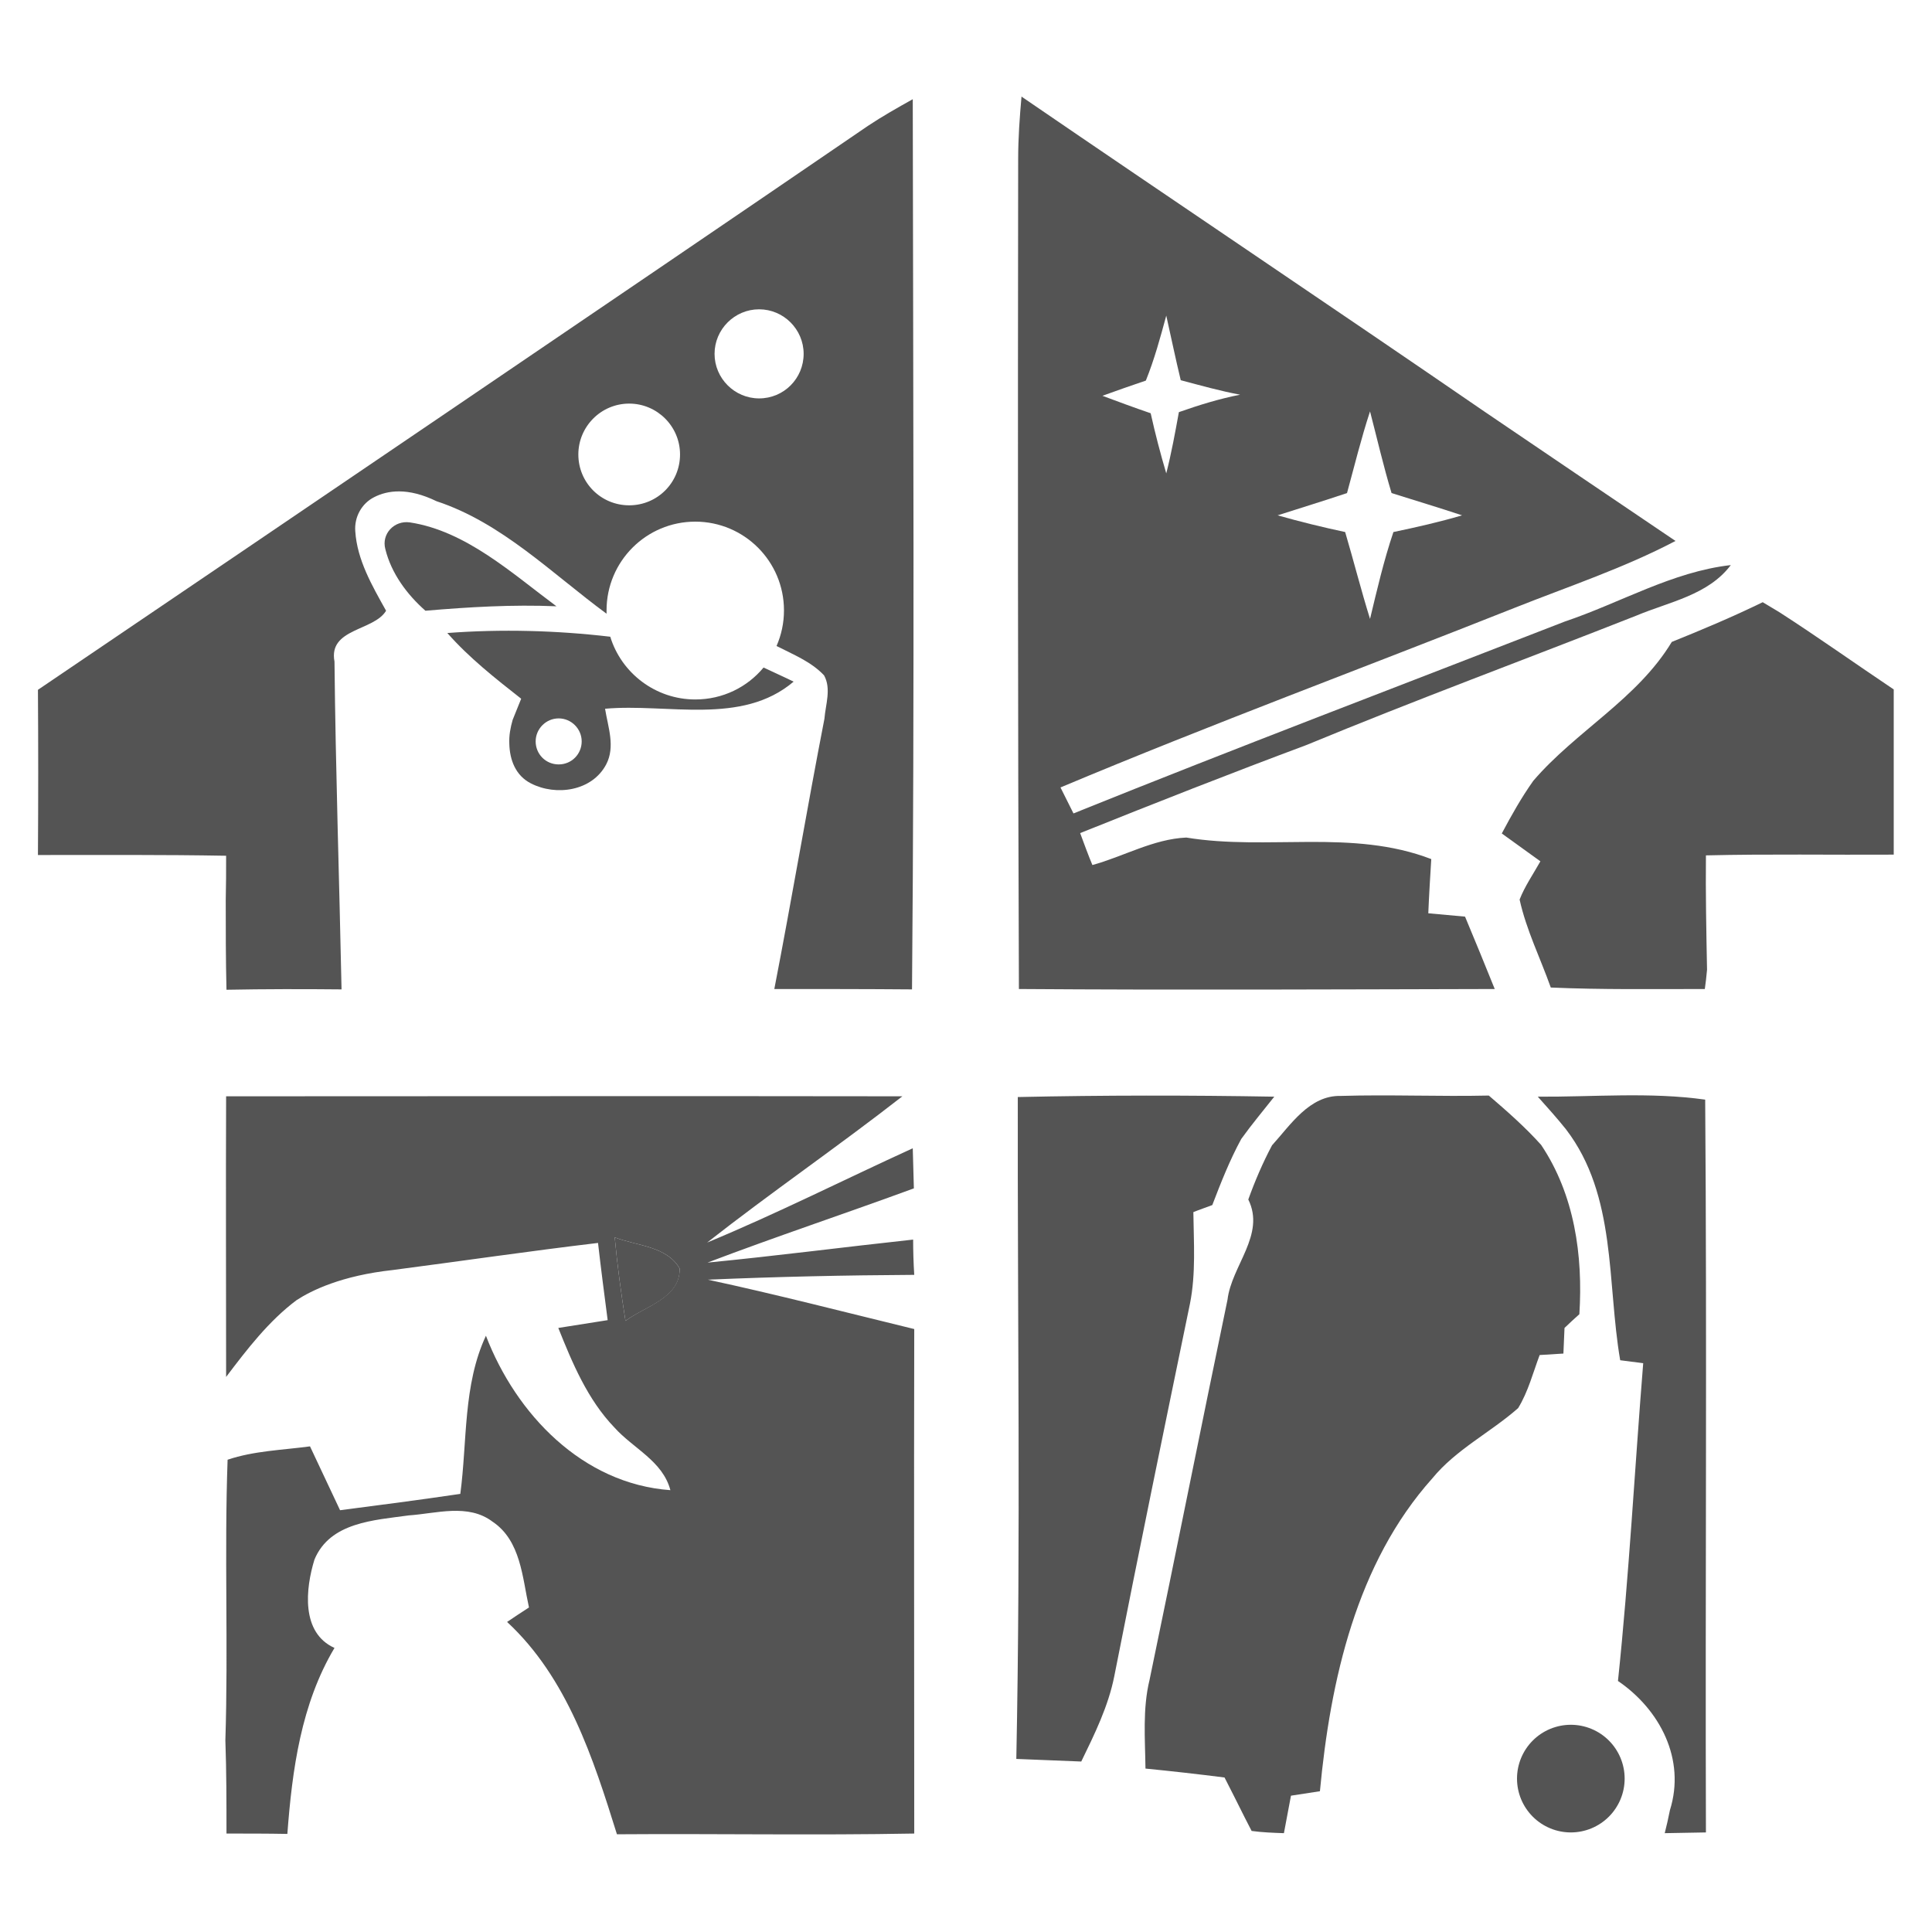
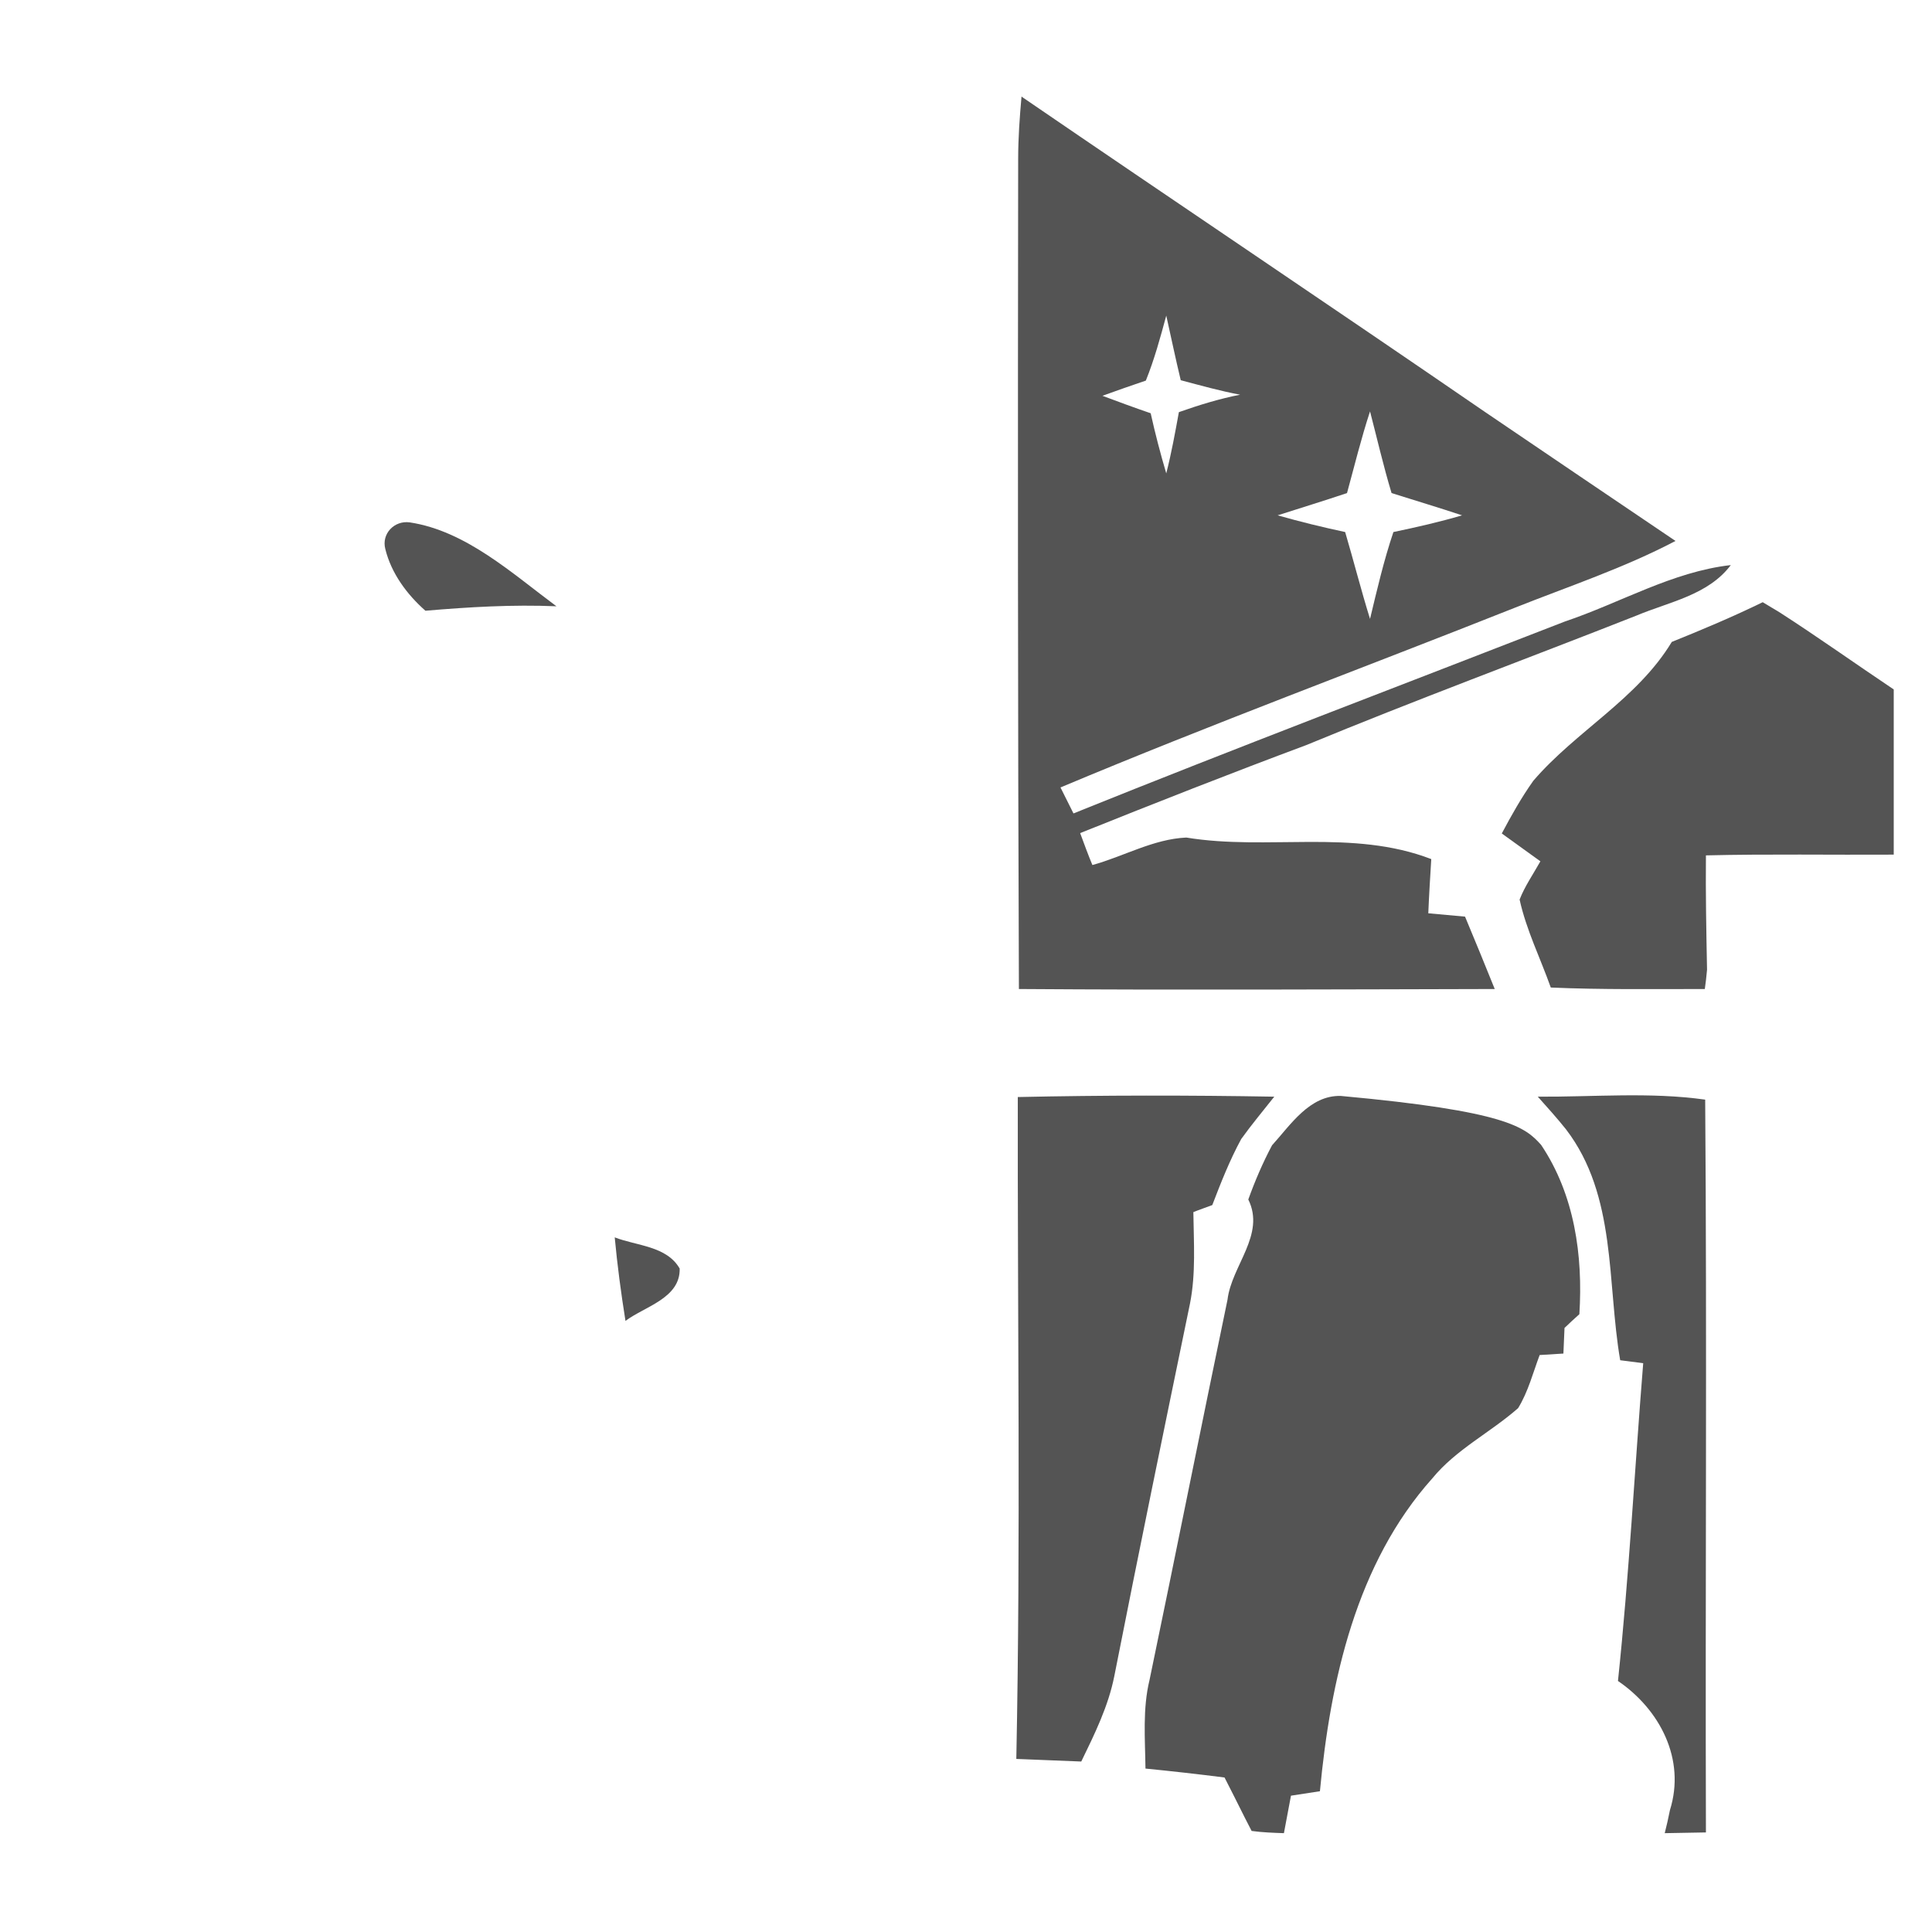
<svg xmlns="http://www.w3.org/2000/svg" width="1080" zoomAndPan="magnify" viewBox="0 0 810 810" height="1080" preserveAspectRatio="xMidYMid meet">
  <defs>
    <clipPath id="6813373afa">
      <path d="M 426 40.5 L 726 40.5 L 726 415 L 426 415 Z M 426 40.5 " clip-rule="nonzero" />
    </clipPath>
    <clipPath id="efd38c8696">
      <path d="M 15.68 41 L 383 41 L 383 415 L 15.68 415 Z M 15.68 41 " clip-rule="nonzero" />
    </clipPath>
    <clipPath id="0e6a13ee60">
-       <path d="M 94 459 L 384 459 L 384 769.5 L 94 769.5 Z M 94 459 " clip-rule="nonzero" />
-     </clipPath>
+       </clipPath>
  </defs>
  <g clip-path="url(#6813373afa)">
    <path fill="#545454" d="M 426.871 66.648 C 426.871 57.93 427.496 49.215 428.273 40.5 C 492.852 84.699 557.895 128.277 622.473 172.637 C 649.082 190.688 675.691 208.742 702.457 226.797 C 680.828 238.156 657.797 245.785 635.078 254.812 C 571.59 280.023 507.633 303.68 444.613 330.141 C 446.012 332.941 448.656 338.23 450.059 341.035 C 518.371 313.484 587.305 287.34 656.086 260.57 C 679.273 252.789 701.059 239.715 725.645 236.914 C 716.152 249.52 699.812 252.32 686.117 258.078 C 639.902 276.289 593.531 293.41 547.625 312.398 C 515.883 324.227 484.293 336.676 452.859 349.281 C 454.105 352.707 456.594 359.398 457.992 362.668 C 471.066 359.086 483.516 351.773 497.363 351.148 C 531.441 356.754 566.922 347.414 600.066 360.176 C 599.598 367.805 599.133 375.273 598.82 382.898 C 603.957 383.367 609.094 383.832 614.227 384.301 C 618.43 394.418 622.629 404.531 626.676 414.648 C 560.23 414.805 493.629 415.117 427.184 414.648 C 426.715 298.391 426.715 182.441 426.871 66.648 Z M 488.961 132.324 C 486.473 141.508 483.98 150.691 480.402 159.562 C 474.332 161.586 468.266 163.766 462.195 165.941 C 468.887 168.434 475.578 170.922 482.426 173.258 C 484.293 181.66 486.473 190.066 488.961 198.473 C 491.141 189.91 492.695 181.352 494.25 172.789 C 502.652 169.832 511.211 167.188 519.926 165.477 C 511.523 163.918 503.277 161.586 495.031 159.406 C 492.852 150.379 490.984 141.352 488.961 132.324 Z M 564.742 206.719 C 555.094 209.988 545.293 212.945 535.645 216.059 C 544.98 218.703 554.473 221.039 563.965 223.062 C 567.543 235.199 570.656 247.496 574.391 259.48 C 577.348 247.184 580.148 235.047 584.195 223.062 C 593.844 221.039 603.488 218.859 612.98 216.059 C 603.18 212.789 593.219 209.832 583.418 206.719 C 579.992 195.359 577.348 183.84 574.391 172.48 C 570.656 183.84 567.855 195.359 564.742 206.719 Z M 564.742 206.719 " fill-opacity="1" fill-rule="nonzero" />
  </g>
  <path fill="#545454" d="M 171.828 219.016 C 195.324 222.594 214.621 240.336 233.293 254.188 C 214.93 253.41 196.57 254.5 178.363 256.055 C 170.582 249.207 164.047 240.336 161.555 230.219 C 159.844 223.84 165.289 218.082 171.828 219.016 Z M 171.828 219.016 " fill-opacity="1" fill-rule="nonzero" />
  <path fill="#545454" d="M 700.902 269.129 C 713.66 263.992 726.578 258.547 739.027 252.477 C 740.738 253.566 744.316 255.59 746.027 256.68 C 762.211 267.105 777.93 278.312 793.957 289.051 C 793.957 312.086 793.957 335.273 793.957 358.309 C 767.66 358.465 741.516 357.996 715.219 358.621 C 715.062 374.652 715.375 390.527 715.684 406.555 C 715.527 408.578 715.062 412.625 714.75 414.648 C 693.277 414.648 671.648 414.961 650.172 414.027 C 645.816 401.73 639.902 389.902 637.102 377.141 C 639.281 371.539 642.859 366.402 645.816 361.109 C 640.371 357.219 635.078 353.328 629.633 349.438 C 633.68 341.812 637.879 334.34 642.859 327.336 C 660.754 306.48 686.43 293.098 700.902 269.129 Z M 700.902 269.129 " fill-opacity="1" fill-rule="nonzero" />
  <path fill="#545454" d="M 426.715 459.941 C 462.508 459.16 498.453 459.16 534.242 459.785 C 529.574 465.699 524.75 471.457 520.395 477.527 C 515.57 486.398 511.836 495.891 508.258 505.23 C 506.234 506.008 502.188 507.41 500.32 508.188 C 500.477 520.949 501.41 533.867 498.918 546.473 C 488.184 598.457 477.445 650.594 467.176 702.73 C 464.684 715.34 458.93 727.012 453.324 738.527 C 444.301 738.219 435.121 737.75 426.094 737.438 C 427.961 644.836 426.562 552.387 426.715 459.941 Z M 426.715 459.941 " fill-opacity="1" fill-rule="nonzero" />
-   <path fill="#545454" d="M 533.309 480.172 C 541.09 471.613 549.027 459.16 562.098 459.473 C 582.793 458.852 603.488 459.785 624.188 459.316 C 631.812 465.855 639.438 472.547 646.129 480.016 C 660.133 500.871 663.711 526.395 662.156 550.988 C 660.598 552.387 657.488 555.188 655.93 556.746 C 655.773 559.391 655.621 564.684 655.465 567.484 C 652.973 567.641 647.996 567.949 645.504 568.105 C 642.703 575.578 640.68 583.516 636.48 590.363 C 624.809 600.633 610.492 607.637 600.535 619.777 C 568.633 655.418 557.742 704.602 553.383 750.98 C 549.336 751.602 545.293 752.223 541.246 752.848 C 540.312 758.137 539.223 763.273 538.289 768.566 C 533.777 768.41 529.266 768.254 524.75 767.633 C 523.973 766.23 522.574 763.273 521.793 761.875 C 518.992 756.27 516.191 750.668 513.391 745.223 C 502.344 743.82 491.293 742.574 480.246 741.484 C 480.09 729.035 479 716.43 481.957 704.289 C 493.008 651.215 503.59 597.988 514.637 544.918 C 516.348 530.598 530.664 517.68 523.352 502.895 C 526.152 495.113 529.418 487.488 533.309 480.172 Z M 533.309 480.172 " fill-opacity="1" fill-rule="nonzero" />
+   <path fill="#545454" d="M 533.309 480.172 C 541.09 471.613 549.027 459.16 562.098 459.473 C 631.812 465.855 639.438 472.547 646.129 480.016 C 660.133 500.871 663.711 526.395 662.156 550.988 C 660.598 552.387 657.488 555.188 655.93 556.746 C 655.773 559.391 655.621 564.684 655.465 567.484 C 652.973 567.641 647.996 567.949 645.504 568.105 C 642.703 575.578 640.68 583.516 636.48 590.363 C 624.809 600.633 610.492 607.637 600.535 619.777 C 568.633 655.418 557.742 704.602 553.383 750.98 C 549.336 751.602 545.293 752.223 541.246 752.848 C 540.312 758.137 539.223 763.273 538.289 768.566 C 533.777 768.41 529.266 768.254 524.75 767.633 C 523.973 766.23 522.574 763.273 521.793 761.875 C 518.992 756.27 516.191 750.668 513.391 745.223 C 502.344 743.82 491.293 742.574 480.246 741.484 C 480.09 729.035 479 716.43 481.957 704.289 C 493.008 651.215 503.59 597.988 514.637 544.918 C 516.348 530.598 530.664 517.68 523.352 502.895 C 526.152 495.113 529.418 487.488 533.309 480.172 Z M 533.309 480.172 " fill-opacity="1" fill-rule="nonzero" />
  <path fill="#545454" d="M 644.727 459.785 C 668.066 459.941 691.723 457.762 714.906 461.027 C 715.684 563.438 714.906 665.848 715.219 768.254 C 709.461 768.41 703.703 768.41 697.945 768.566 C 698.566 766.23 699.656 761.406 700.125 758.918 C 706.816 737.594 695.922 716.738 678.34 704.754 C 683.008 660.398 685.34 615.887 688.922 571.531 C 686.43 571.219 681.605 570.598 679.273 570.285 C 673.672 537.758 677.871 501.34 656.555 473.48 C 652.816 468.812 648.773 464.297 644.727 459.785 Z M 644.727 459.785 " fill-opacity="1" fill-rule="nonzero" />
  <path fill="#545454" d="M 257.723 518.77 C 266.906 522.352 279.508 522.352 284.957 531.844 C 285.266 544.293 270.328 547.719 262.234 553.789 C 260.367 542.117 258.812 530.441 257.723 518.77 Z M 257.723 518.77 " fill-opacity="1" fill-rule="nonzero" />
-   <path fill="#545454" d="M 320.125 279.867 C 313.277 288.117 303.008 293.254 291.492 293.254 C 274.84 293.254 260.523 282.203 255.855 266.949 C 233.293 264.305 210.262 263.684 187.543 265.395 C 196.723 275.82 207.617 284.383 218.508 292.941 C 218.508 292.941 215.242 301.035 214.93 301.812 C 213.996 305.082 213.375 308.352 213.531 311.773 C 213.688 318.621 216.176 325.16 222.555 328.426 C 233.137 333.875 248.23 331.695 254.145 320.488 C 258.035 313.02 254.922 304.926 253.676 297.145 C 279.82 294.809 310.941 304.305 332.727 285.781 C 329.617 284.227 323.391 281.426 320.125 279.867 Z M 234.227 320.488 C 228.781 320.488 224.578 316.133 224.578 310.84 C 224.578 305.547 228.934 301.191 234.227 301.191 C 239.516 301.191 243.875 305.547 243.875 310.84 C 243.875 316.133 239.672 320.488 234.227 320.488 Z M 234.227 320.488 " fill-opacity="1" fill-rule="nonzero" />
  <g clip-path="url(#efd38c8696)">
-     <path fill="#545454" d="M 382.68 41.59 C 376.297 45.168 369.918 48.75 363.852 52.797 C 305.34 92.793 246.676 132.637 188.012 172.48 C 130.746 211.387 73.324 250.297 15.906 289.207 C 16.059 312.242 16.059 335.43 15.906 358.465 C 42.203 358.465 68.5 358.309 94.801 358.777 C 94.801 365 94.801 371.227 94.645 377.453 C 94.645 389.902 94.645 402.512 94.953 414.961 C 110.984 414.648 127.012 414.648 143.195 414.805 C 142.262 369.047 140.703 323.137 140.238 277.379 C 137.594 263.371 156.73 264.617 161.867 256.055 C 155.953 245.473 149.73 234.734 148.953 222.75 C 148.484 216.836 151.598 211.078 156.887 208.43 C 162.336 205.629 170.895 204.23 183.031 210.145 C 210.418 219.172 231.426 240.492 254.301 257.301 C 254.301 256.836 254.301 256.367 254.301 255.902 C 254.301 235.355 270.949 218.703 291.492 218.703 C 312.031 218.703 328.684 235.355 328.684 255.902 C 328.684 261.191 327.594 266.172 325.57 270.84 C 332.57 274.422 340.043 277.379 345.488 283.137 C 348.602 288.738 346.109 295.434 345.645 301.348 C 338.328 339.012 331.949 376.984 324.637 414.648 C 343.777 414.648 363.07 414.648 382.367 414.805 C 383.457 290.453 382.836 165.941 382.68 41.59 Z M 263.793 211.855 C 251.965 211.855 242.473 202.363 242.473 190.535 C 242.473 178.859 251.965 169.211 263.793 169.211 C 275.465 169.211 285.109 178.703 285.109 190.535 C 285.109 202.363 275.617 211.855 263.793 211.855 Z M 318.258 167.031 C 307.984 167.031 299.582 158.629 299.582 148.355 C 299.582 138.082 307.984 129.68 318.258 129.68 C 328.527 129.68 336.93 138.082 336.93 148.355 C 336.93 158.629 328.684 167.031 318.258 167.031 Z M 318.258 167.031 " fill-opacity="1" fill-rule="nonzero" />
-   </g>
+     </g>
  <g clip-path="url(#0e6a13ee60)">
    <path fill="#545454" d="M 382.836 519.703 C 354.047 522.816 325.414 526.551 296.625 529.352 C 325.258 518.457 354.359 508.809 383.145 498.227 C 382.988 492.625 382.836 487.02 382.68 481.418 C 354.047 494.492 325.727 508.809 296.469 520.949 C 323.234 499.938 351.402 480.641 378.32 459.629 C 283.867 459.473 189.254 459.629 94.801 459.629 C 94.645 498.848 94.801 538.07 94.801 577.289 C 103.512 565.773 112.695 553.789 124.367 545.074 C 130.59 541.027 143.195 534.801 164.668 532.465 C 193.301 528.73 221.934 524.527 250.723 521.105 C 251.965 532 253.367 542.738 254.766 553.477 C 247.922 554.566 240.918 555.656 234.07 556.746 C 239.984 571.531 246.363 586.781 257.566 598.457 C 265.504 607.328 277.797 612.465 281.066 624.758 C 244.184 622.113 216.332 592.852 203.727 560.012 C 194.078 580.715 195.945 604.215 192.988 626.316 C 176.184 628.805 159.379 630.984 142.57 633.164 C 138.371 624.293 134.168 615.266 129.969 606.395 C 118.453 607.949 106.469 608.262 95.422 611.996 C 94.02 651.215 95.734 690.438 94.488 729.656 C 94.953 742.73 94.953 755.648 94.953 768.723 C 103.512 768.723 111.918 768.723 120.477 768.879 C 122.496 741.953 126.234 714.406 140.238 690.902 C 126.078 684.523 128.102 666 131.836 653.863 C 138.371 638.145 156.887 637.363 171.359 635.34 C 182.875 634.562 196.258 630.207 206.527 637.988 C 218.355 645.926 218.977 661.332 221.777 673.938 C 218.664 675.961 215.555 677.984 212.598 680.008 C 237.805 703.355 248.699 737.129 258.656 769.031 C 300.203 768.723 341.754 769.5 383.301 768.723 C 383.301 698.219 383.145 627.715 383.301 557.211 C 354.512 550.207 325.727 542.738 296.781 536.512 C 325.57 535.27 354.512 534.645 383.301 534.488 C 382.988 529.508 382.836 524.527 382.836 519.703 Z M 262.234 553.789 C 260.367 542.117 258.812 530.441 257.723 518.77 C 266.906 522.352 279.508 522.352 284.957 531.844 C 285.109 544.293 270.172 547.719 262.234 553.789 Z M 262.234 553.789 " fill-opacity="1" fill-rule="nonzero" />
  </g>
-   <path fill="#545454" d="M 681.141 745.688 C 681.141 746.426 681.102 747.164 681.031 747.898 C 680.957 748.637 680.852 749.367 680.707 750.09 C 680.562 750.816 680.383 751.531 680.168 752.238 C 679.953 752.945 679.703 753.641 679.422 754.324 C 679.141 755.008 678.824 755.676 678.477 756.324 C 678.125 756.977 677.746 757.609 677.336 758.227 C 676.926 758.84 676.488 759.434 676.02 760.004 C 675.551 760.574 675.055 761.121 674.531 761.645 C 674.008 762.168 673.461 762.664 672.891 763.133 C 672.32 763.602 671.727 764.039 671.113 764.453 C 670.496 764.863 669.863 765.242 669.211 765.59 C 668.562 765.938 667.895 766.254 667.211 766.535 C 666.527 766.82 665.832 767.07 665.125 767.281 C 664.418 767.496 663.703 767.676 662.977 767.82 C 662.254 767.965 661.523 768.074 660.789 768.145 C 660.051 768.219 659.316 768.254 658.574 768.254 C 657.836 768.254 657.102 768.219 656.363 768.145 C 655.629 768.074 654.898 767.965 654.176 767.82 C 653.449 767.676 652.734 767.496 652.027 767.285 C 651.32 767.07 650.625 766.82 649.941 766.535 C 649.258 766.254 648.59 765.938 647.941 765.59 C 647.289 765.242 646.656 764.863 646.039 764.453 C 645.426 764.039 644.832 763.602 644.262 763.133 C 643.691 762.664 643.145 762.168 642.621 761.645 C 642.098 761.121 641.602 760.574 641.133 760.004 C 640.664 759.434 640.227 758.84 639.816 758.227 C 639.406 757.609 639.023 756.977 638.676 756.324 C 638.328 755.676 638.012 755.008 637.73 754.324 C 637.445 753.641 637.199 752.945 636.984 752.238 C 636.77 751.531 636.59 750.816 636.445 750.09 C 636.301 749.367 636.195 748.637 636.121 747.898 C 636.047 747.164 636.012 746.426 636.012 745.688 C 636.012 744.949 636.047 744.211 636.121 743.477 C 636.195 742.738 636.301 742.012 636.445 741.285 C 636.59 740.559 636.77 739.844 636.984 739.137 C 637.199 738.43 637.445 737.734 637.73 737.051 C 638.012 736.367 638.328 735.703 638.676 735.051 C 639.023 734.398 639.406 733.766 639.816 733.148 C 640.227 732.535 640.664 731.941 641.133 731.371 C 641.602 730.801 642.098 730.254 642.621 729.73 C 643.145 729.207 643.691 728.711 644.262 728.242 C 644.832 727.773 645.426 727.336 646.039 726.922 C 646.656 726.512 647.289 726.133 647.941 725.785 C 648.59 725.438 649.258 725.121 649.941 724.84 C 650.625 724.555 651.32 724.309 652.027 724.094 C 652.734 723.879 653.449 723.699 654.176 723.555 C 654.898 723.41 655.629 723.301 656.363 723.23 C 657.102 723.156 657.836 723.121 658.574 723.121 C 659.316 723.121 660.051 723.156 660.789 723.23 C 661.523 723.301 662.254 723.41 662.977 723.555 C 663.703 723.699 664.418 723.879 665.125 724.094 C 665.832 724.309 666.527 724.555 667.211 724.84 C 667.895 725.121 668.562 725.438 669.211 725.785 C 669.863 726.133 670.496 726.512 671.113 726.922 C 671.727 727.336 672.32 727.773 672.891 728.242 C 673.461 728.711 674.008 729.207 674.531 729.73 C 675.055 730.254 675.551 730.801 676.02 731.371 C 676.488 731.941 676.926 732.535 677.336 733.148 C 677.746 733.766 678.125 734.398 678.477 735.051 C 678.824 735.703 679.141 736.367 679.422 737.051 C 679.703 737.734 679.953 738.43 680.168 739.137 C 680.383 739.844 680.562 740.559 680.707 741.285 C 680.852 742.012 680.957 742.738 681.031 743.477 C 681.102 744.211 681.141 744.949 681.141 745.688 Z M 681.141 745.688 " fill-opacity="1" fill-rule="nonzero" />
</svg>